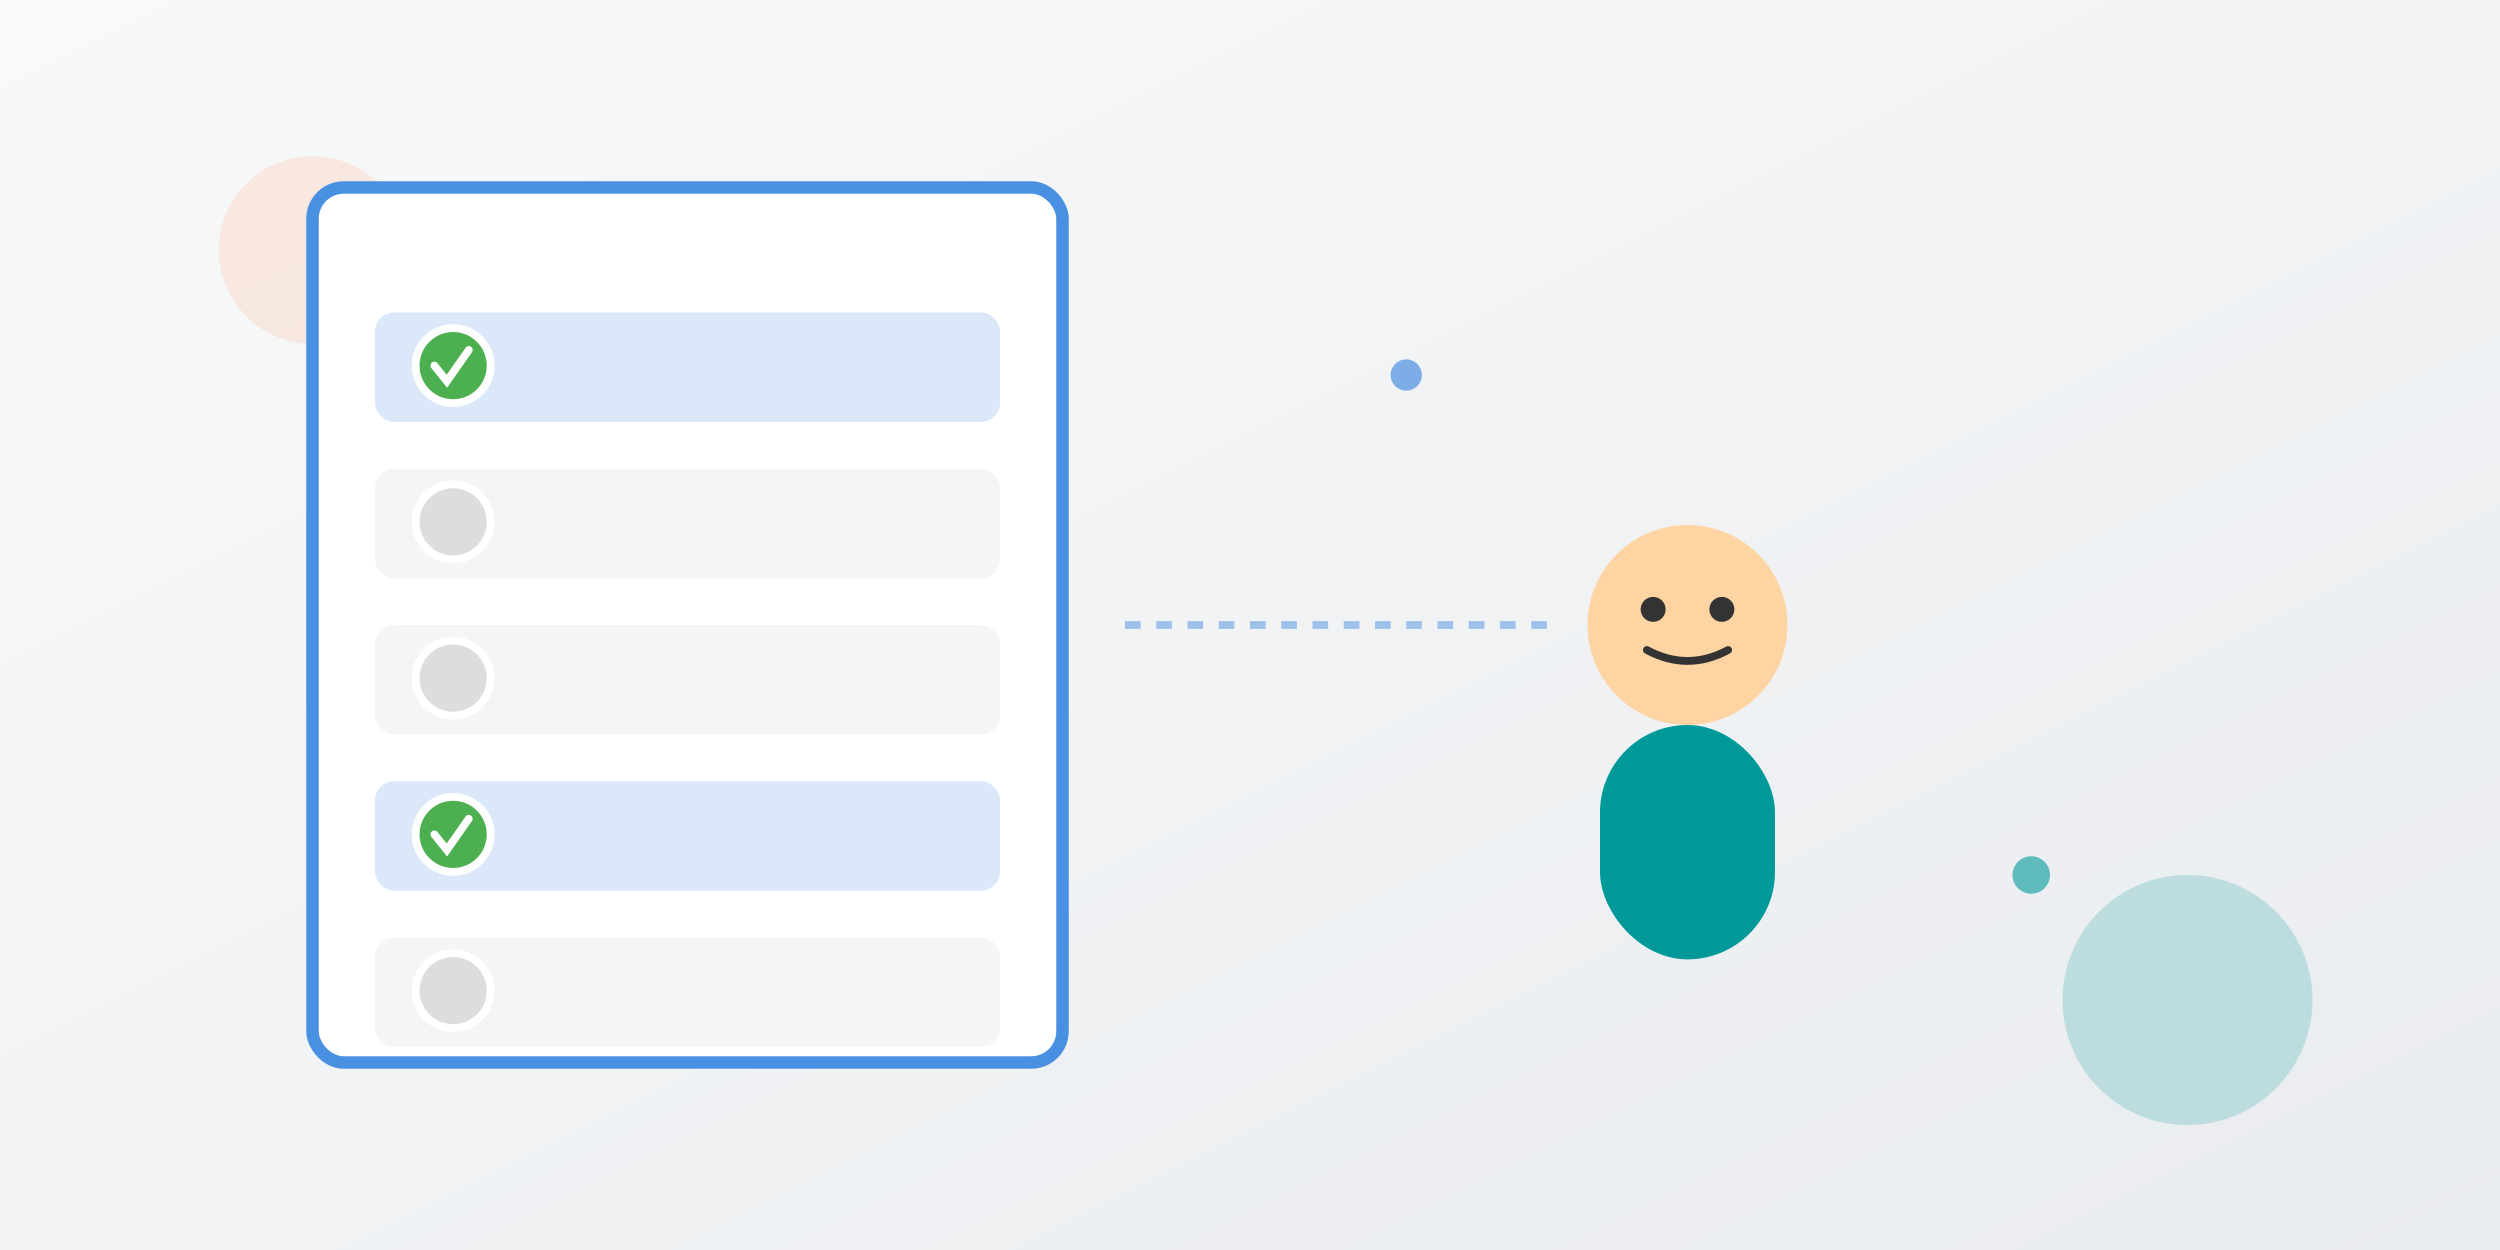
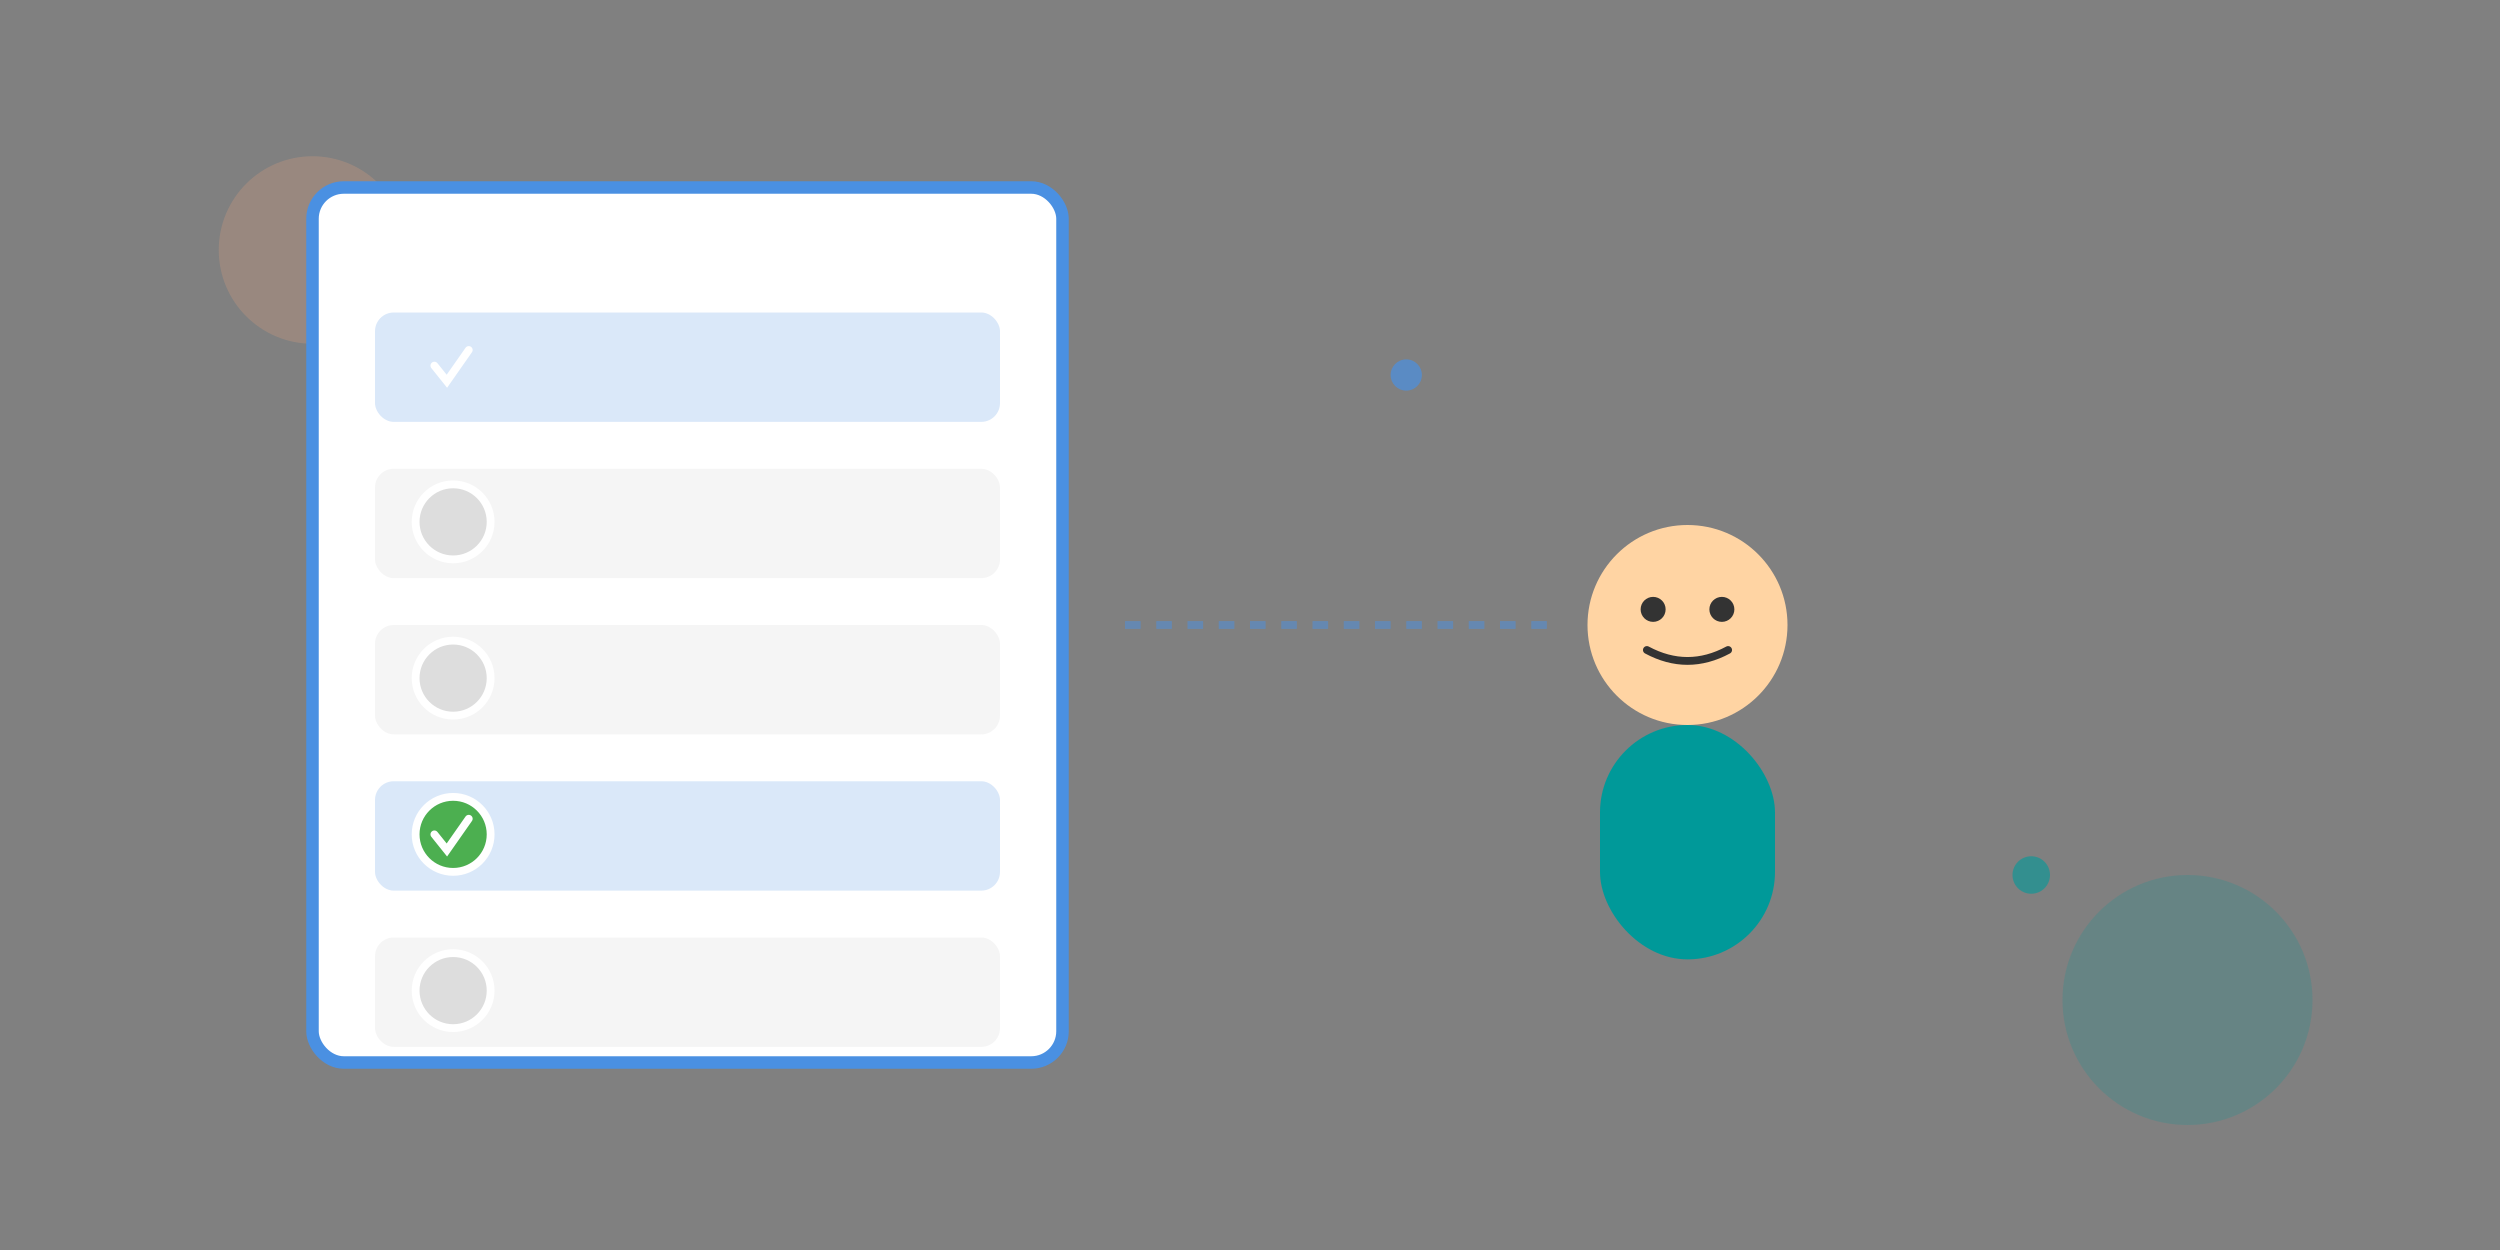
<svg xmlns="http://www.w3.org/2000/svg" width="800" height="400" viewBox="0 0 800 400">
  <rect x="0" y="0" width="800" height="400" fill="#808080" stroke="none" />
  <defs>
    <linearGradient id="bg2" x1="0%" x2="100%" y1="0%" y2="100%">
      <stop offset="0%" style="stop-color:#f8f9fa;stop-opacity:1" />
      <stop offset="100%" style="stop-color:#e9ecef;stop-opacity:1" />
    </linearGradient>
  </defs>
-   <path fill="url(#bg2)" d="M0 0h800v400H0z" />
+   <path fill="url(#bg2)" d="M0 0v400H0z" />
  <circle cx="100" cy="80" r="30" fill="#ffad80" opacity=".2" />
  <circle cx="700" cy="320" r="40" fill="#099" opacity=".2" />
  <rect width="240" height="280" x="100" y="60" fill="#fff" stroke="#4a90e2" stroke-width="4" rx="10" />
  <rect width="200" height="35" x="120" y="100" fill="#4a90e2" opacity=".2" rx="6" />
-   <circle cx="145" cy="117" r="12" fill="#4caf50" stroke="#fff" stroke-width="2.5" />
  <path fill="none" stroke="#fff" stroke-linecap="round" stroke-width="2.5" d="m139 117 4 5 7-10" />
  <rect width="200" height="35" x="120" y="150" fill="#ddd" opacity=".3" rx="6" />
  <circle cx="145" cy="167" r="12" fill="#ddd" stroke="#fff" stroke-width="2.5" />
  <rect width="200" height="35" x="120" y="200" fill="#ddd" opacity=".3" rx="6" />
  <circle cx="145" cy="217" r="12" fill="#ddd" stroke="#fff" stroke-width="2.5" />
  <rect width="200" height="35" x="120" y="250" fill="#4a90e2" opacity=".2" rx="6" />
  <circle cx="145" cy="267" r="12" fill="#4caf50" stroke="#fff" stroke-width="2.5" />
  <path fill="none" stroke="#fff" stroke-linecap="round" stroke-width="2.5" d="m139 267 4 5 7-10" />
  <rect width="200" height="35" x="120" y="300" fill="#ddd" opacity=".3" rx="6" />
  <circle cx="145" cy="317" r="12" fill="#ddd" stroke="#fff" stroke-width="2.5" />
  <g transform="translate(540 200)">
    <circle r="32" fill="#ffd4a3" />
    <circle cx="-11" cy="-5" r="4" fill="#333" />
    <circle cx="11" cy="-5" r="4" fill="#333" />
    <path fill="none" stroke="#333" stroke-linecap="round" stroke-width="2.5" d="M-13 8q13 7 26 0" />
    <rect width="56" height="75" x="-28" y="32" fill="#099" rx="28" />
  </g>
  <path fill="none" stroke="#4a90e2" stroke-dasharray="5,5" stroke-width="2.5" d="M360 200h140" opacity=".5" />
  <circle cx="450" cy="120" r="5" fill="#4a90e2" opacity=".7" />
  <circle cx="650" cy="280" r="6" fill="#099" opacity=".6" />
</svg>